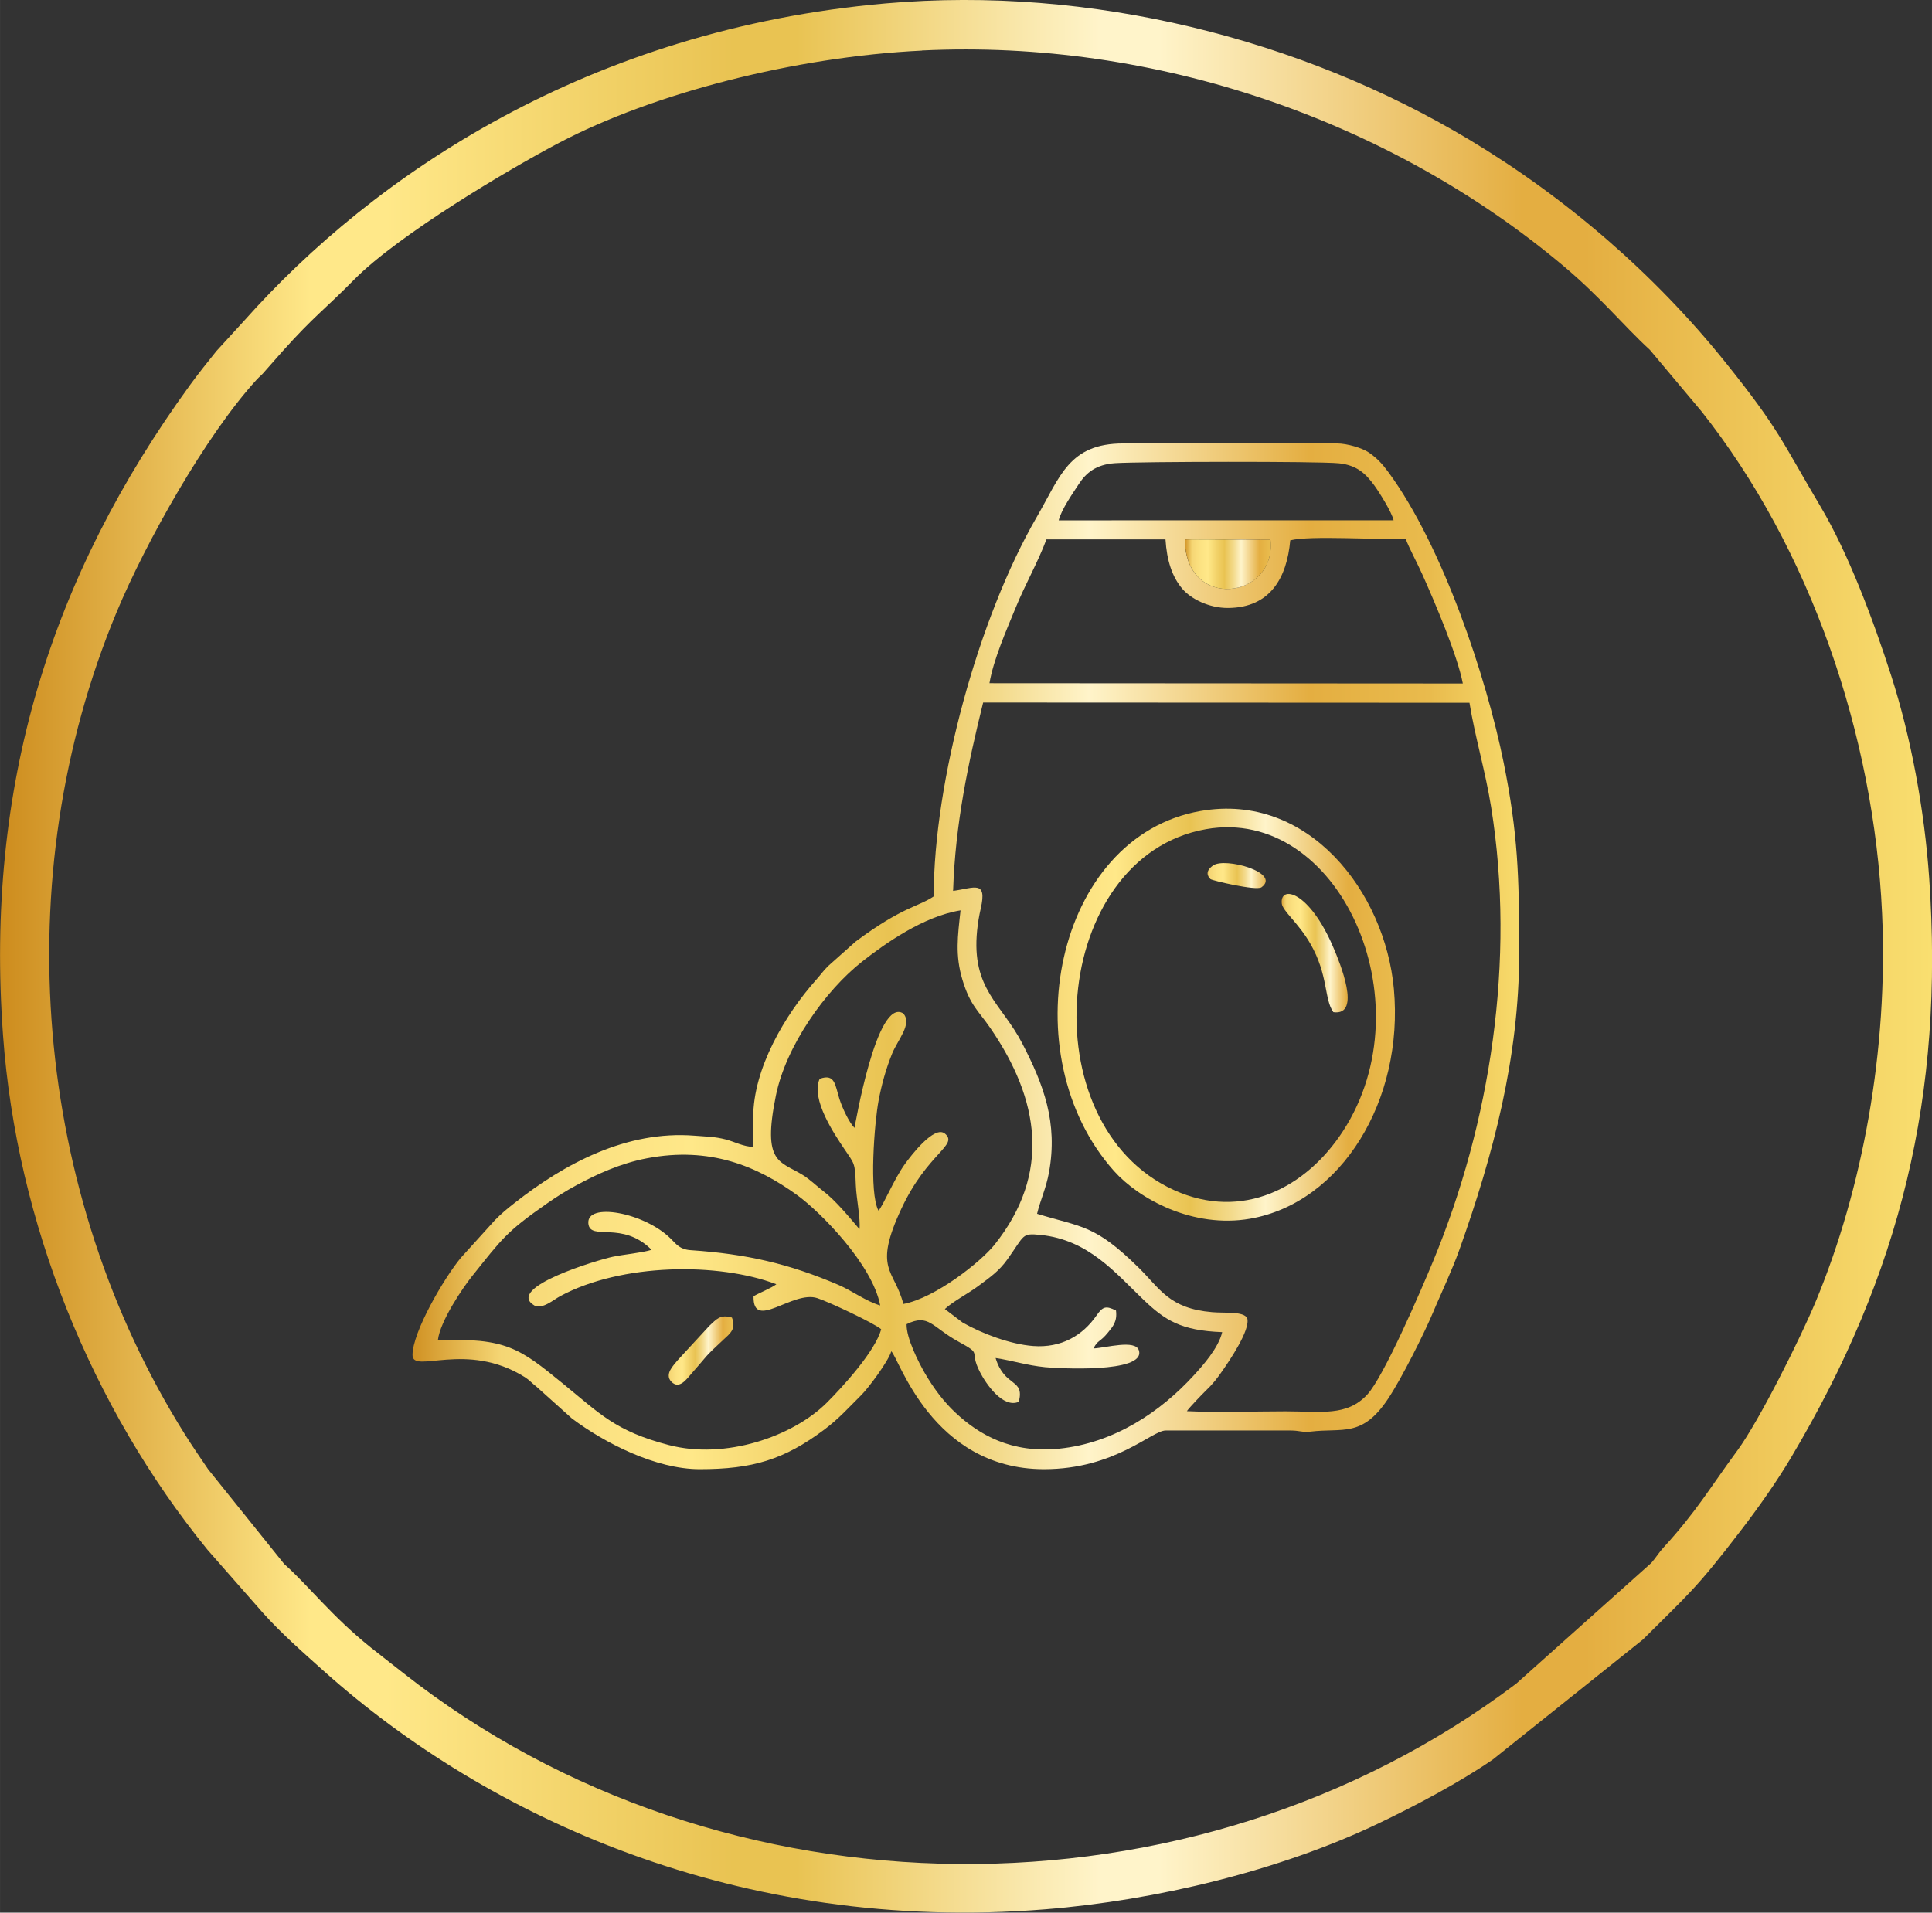
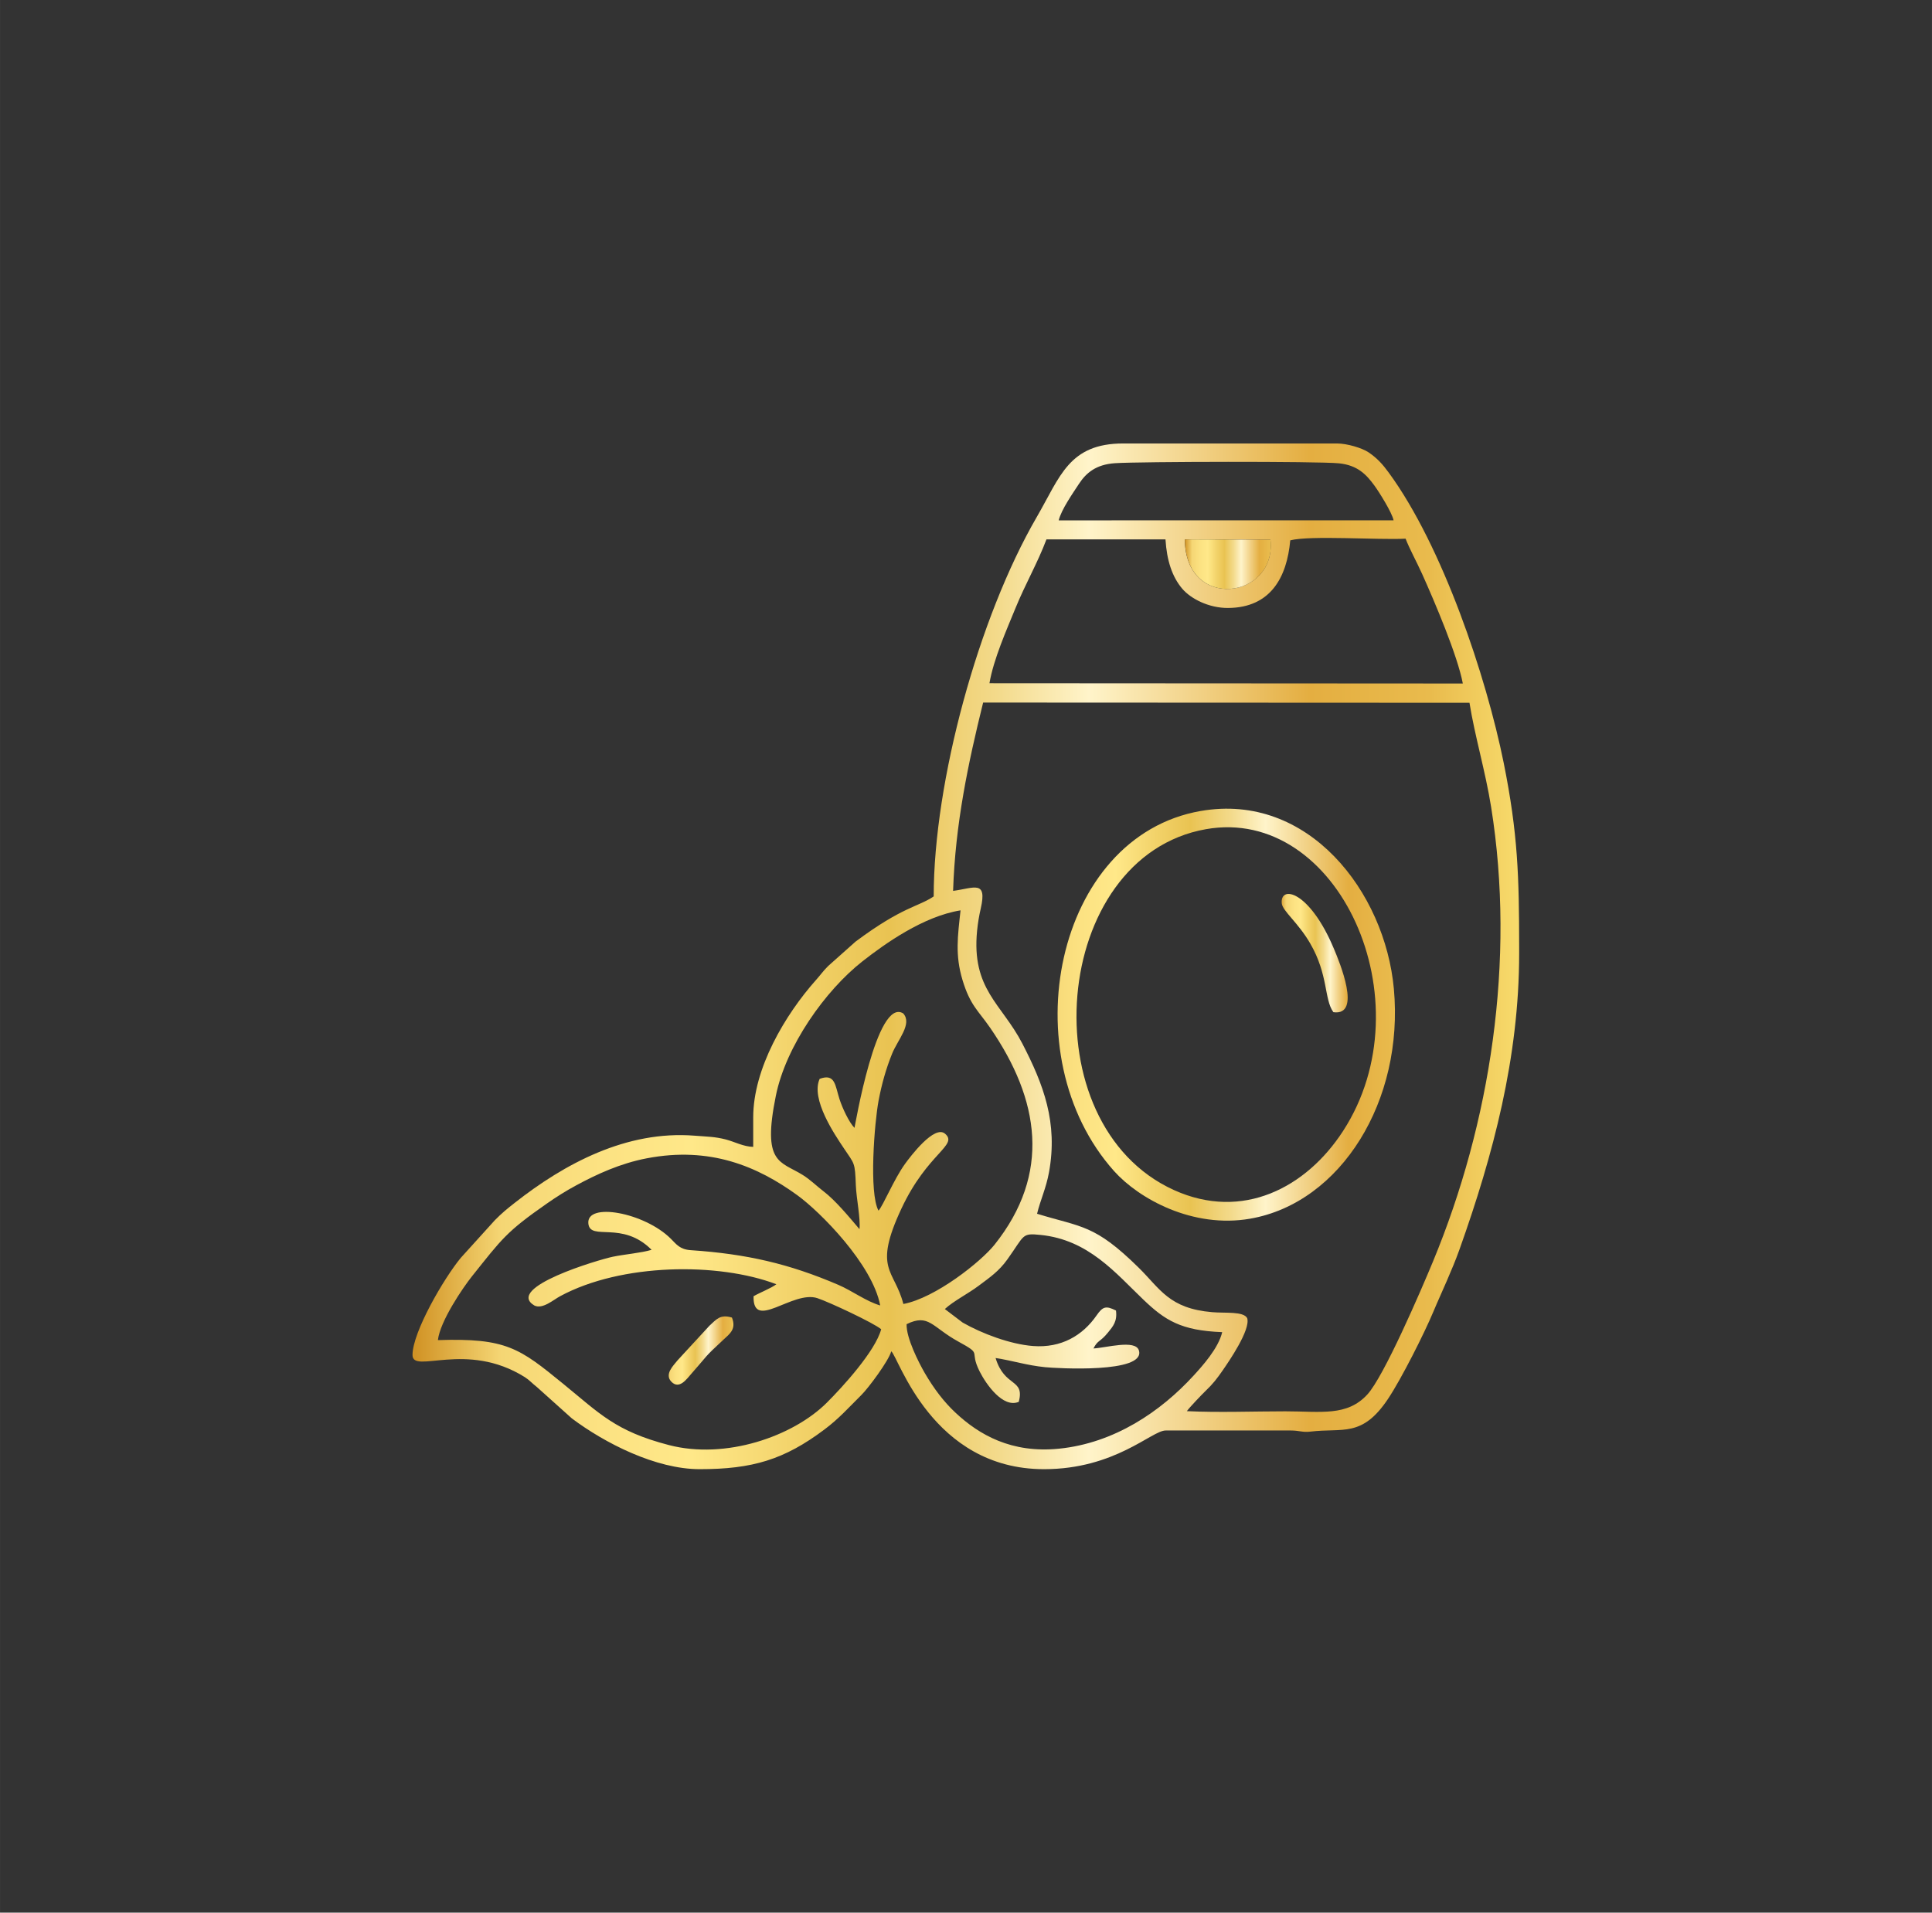
<svg xmlns="http://www.w3.org/2000/svg" viewBox="0 0 339.56 336.24" style="shape-rendering:geometricPrecision; text-rendering:geometricPrecision; image-rendering:optimizeQuality; fill-rule:evenodd; clip-rule:evenodd" version="1.1" height="29.326mm" width="29.616mm" xml:space="preserve">
  <rect x="0" y="0" width="339.56" height="336.24" fill="#333333" stroke="none" />
  <defs>
    <style type="text/css">
   
    .fil1 {fill:url(#id0)}
    .fil0 {fill:url(#id1);fill-rule:nonzero}
   
  </style>
    <linearGradient y2="50%" x2="100%" y1="50%" x1="0%" gradientUnits="objectBoundingBox" id="id0">
      <stop style="stop-opacity:1; stop-color:#D19325" offset="0" />
      <stop style="stop-opacity:1; stop-color:#F5D674" offset="0.078" />
      <stop style="stop-opacity:1; stop-color:#FCE282" offset="0.169" />
      <stop style="stop-opacity:1; stop-color:#FFE889" offset="0.251" />
      <stop style="stop-opacity:1; stop-color:#F2D269" offset="0.349" />
      <stop style="stop-opacity:1; stop-color:#E9C352" offset="0.431" />
      <stop style="stop-opacity:1; stop-color:#F3DA8B" offset="0.529" />
      <stop style="stop-opacity:1; stop-color:#FFF4CA" offset="0.612" />
      <stop style="stop-opacity:1; stop-color:#E4AE41" offset="0.812" />
      <stop style="stop-opacity:1; stop-color:#E9BB4D" offset="0.922" />
      <stop style="stop-opacity:1; stop-color:#F7DA6B" offset="1" />
    </linearGradient>
    <linearGradient y2="168.12" x2="339.55" y1="168.12" x1="0" gradientUnits="userSpaceOnUse" id="id1">
      <stop style="stop-opacity:1; stop-color:#CD8C1D" offset="0" />
      <stop style="stop-opacity:1; stop-color:#FFE889" offset="0.161" />
      <stop style="stop-opacity:1; stop-color:#FFE889" offset="0.18" />
      <stop style="stop-opacity:1; stop-color:#FFE889" offset="0.2" />
      <stop style="stop-opacity:1; stop-color:#E9C352" offset="0.38" />
      <stop style="stop-opacity:1; stop-color:#E9C352" offset="0.412" />
      <stop style="stop-opacity:1; stop-color:#FFF4CA" offset="0.569" />
      <stop style="stop-opacity:1; stop-color:#FFF4CA" offset="0.6" />
      <stop style="stop-opacity:1; stop-color:#E4AE41" offset="0.788" />
      <stop style="stop-opacity:1; stop-color:#E4AE41" offset="0.82" />
      <stop style="stop-opacity:1; stop-color:#F9DF70" offset="1" />
    </linearGradient>
  </defs>
  <g id="Layer_x0020_1">
-     <path d="M162.05 8.88c41.08,-1.99 82.28,12.28 112.72,37.86 6.62,5.56 10.54,10.49 15.21,14.77l9.06 10.8c19.16,24.18 30.33,56.89 31.75,88.27 1.09,24.09 -3.46,48.43 -11.6,68.08 -2.67,6.45 -9.99,21.11 -13.83,26.33 -4.93,6.71 -7.23,10.77 -12.96,17.03 -0.9,0.98 -1.31,1.75 -2.16,2.73l-23.76 21.24c-56.78,42.88 -139.52,42.26 -195.57,-1.85 -2.09,-1.65 -3.68,-2.86 -5.71,-4.48 -7.01,-5.63 -10.78,-10.71 -15.26,-14.72l-13.36 -16.64c-1.24,-1.83 -2.65,-3.86 -4.06,-6.1 -26.62,-42.39 -31.49,-97.88 -12.02,-144.6 5.12,-12.29 15.7,-31.11 24.56,-40.8 0.65,-0.71 0.72,-0.65 1.2,-1.2l3.39 -3.84c5.61,-6.26 7.35,-7.28 12.58,-12.59 7.79,-7.91 27.39,-19.52 35.99,-24.04 16.62,-8.75 41.5,-15.15 63.82,-16.23zm-6.35 -8.28c-52.07,4.56 -89.88,30.01 -112.82,55.82l-4.83 5.28c-1.51,1.87 -3.22,4.02 -4.67,6.01 -24.44,33.63 -36.05,70.42 -32.85,114.31 2.4,32.95 15.54,65.39 35.94,90.43l9.71 11.06c3.22,3.61 7.12,7.03 10.91,10.42 28.45,25.38 72.69,46.07 126.64,41.72 19.49,-1.57 41.22,-6.81 58.5,-15.07 6.57,-3.14 14.26,-7.21 20.16,-11.27l26.36 -21.08c7.99,-7.99 9.29,-8.8 17.4,-19.41 2.92,-3.82 6.09,-8.29 8.67,-12.63 19.2,-32.31 26.9,-63.57 24.25,-101.82 -0.83,-12.01 -3.22,-24.81 -6.66,-35.53 -3.27,-10.18 -7.62,-21.66 -12.4,-29.72 -6.88,-11.6 -7.25,-13.57 -16.74,-25.4 -12.44,-15.52 -28.01,-28.95 -45.07,-39.18 -29.47,-17.68 -66.51,-27.09 -102.48,-23.94z" class="fil0" />
    <path d="M166.07 230.12c1.5,-1.39 4.07,-2.68 5.93,-4.08 1.99,-1.49 3.57,-2.56 5.06,-4.65 3.08,-4.31 2.46,-4.63 5.83,-4.29 8.43,0.85 13.19,6.72 18.1,11.41 3.75,3.58 6.56,5.41 13.82,5.68 -0.67,2.85 -3.51,5.98 -5.02,7.63 -5.8,6.34 -13.94,11.88 -23.67,12.86 -8.35,0.84 -14.04,-2.44 -18.21,-6.35 -2.03,-1.9 -3.77,-4.2 -5.37,-6.94 -1.05,-1.82 -3.28,-6.17 -3.2,-8.6 3.91,-1.92 4.45,0.51 9.08,3.05 4.44,2.43 1.79,1.37 3.77,5.29 1.13,2.23 4.1,6.49 6.87,5.31 1.06,-4.18 -2.49,-2.45 -4.08,-7.7 3.01,0.46 5.42,1.28 8.69,1.61 1.99,0.2 17.72,1.13 16.5,-2.94 -0.59,-1.99 -5.86,-0.44 -7.99,-0.35 0.8,-1.56 1.13,-1.04 2.57,-2.82 0.86,-1.06 1.64,-1.94 1.39,-3.85 -1.75,-0.87 -2.31,-0.73 -3.41,0.86 -2.46,3.55 -6.22,5.76 -11.17,5.38 -4,-0.31 -8.98,-2.18 -12.38,-4.13l-3.12 -2.37zm-89.11 5.47c0.39,-3.34 4.39,-9.21 6,-11.23 5.26,-6.58 6,-7.79 13.13,-12.76 1.66,-1.16 3.38,-2.25 5.19,-3.22 3.59,-1.94 7.73,-3.86 12.4,-4.75 11.16,-2.14 19.49,1.44 26.44,6.48 4.06,2.94 13.22,12.18 14.58,19.39 -2.49,-0.73 -4.87,-2.55 -7.35,-3.62 -8.64,-3.71 -16.13,-5.44 -25.95,-6.1 -1.93,-0.13 -2.52,-1.04 -3.5,-2.01 -4.62,-4.62 -14.95,-6.51 -14.49,-2.63 0.36,3.08 5.96,-0.62 11.11,4.58 -1.94,0.57 -4.62,0.76 -6.84,1.22 -2.48,0.52 -19.03,5.42 -13.76,8.57 1.43,0.71 3.35,-1.01 4.53,-1.64 10.76,-5.82 27.81,-5.98 38,-2.1 -0.85,0.67 -2.91,1.47 -4.01,2.11 -0.14,6.22 6.88,-1.11 11.23,0.34 2.12,0.71 9.87,4.34 11.2,5.46 -1.01,3.83 -6.78,10.15 -9.56,12.92 -5.95,5.93 -17.79,10.04 -27.76,7.44 -9.41,-2.45 -12.14,-5.53 -18.62,-10.81 -7.62,-6.21 -9.93,-8.03 -21.96,-7.64zm74.11 -19.49c-1.84,-2.16 -4.22,-5.07 -6.37,-6.7 -1.13,-0.86 -2.3,-2.03 -3.63,-2.85 -3.96,-2.46 -7.15,-1.9 -4.71,-13.92 1.77,-8.76 8.69,-18.5 15.21,-23.62 3.97,-3.11 10.68,-7.91 17.25,-8.97 -0.5,4.58 -0.97,7.87 0.34,12.23 1.35,4.49 2.79,5.4 4.86,8.41 8.72,12.66 10.73,25.64 0.78,38.13 -2.39,3 -10.41,9.38 -16.03,10.43 -1.57,-6.13 -5.4,-5.96 -0.33,-16.79 4.59,-9.8 10.05,-11.12 7.65,-13.15 -1.87,-1.58 -6.05,3.96 -7.05,5.34 -1.95,2.71 -3.82,7.32 -4.64,8.19 -1.7,-3.15 -0.71,-15.44 0.01,-19.31 0.56,-2.96 1.31,-5.62 2.38,-8.28 1,-2.47 3.6,-5.24 1.96,-7.08 -4.69,-2.93 -8.51,20.02 -8.57,20.12 -0.95,-0.96 -2.12,-3.47 -2.63,-5.04 -0.78,-2.42 -0.74,-4.59 -3.49,-3.58 -1.62,3.57 2.68,9.85 4.25,12.2 1.91,2.86 1.95,2.41 2.11,6.54 0.09,2.26 0.84,5.81 0.64,7.68zm16.44 -59.46c0.38,-11.83 2.66,-22.51 5.28,-33.13l85.48 0.04c0.95,5.93 2.78,11.95 3.8,18.3 4.34,27.08 -0.15,55.62 -10.21,79.91 -2.16,5.22 -8.64,20.25 -11.55,23.4 -3.58,3.88 -8.12,2.95 -14.4,2.95 -5.61,0 -11.76,0.24 -17.31,-0.03 0.4,-0.6 2.78,-3.08 3.26,-3.53 1.33,-1.27 2.03,-2.18 3.08,-3.7 0.97,-1.41 4.9,-7.08 4.26,-9.12 -0.65,-1.23 -3.85,-0.85 -6.15,-1.05 -7.58,-0.64 -9.14,-4.1 -12.91,-7.81 -7.78,-7.66 -9.99,-7.07 -17.87,-9.49 0.57,-2.39 1.58,-4.45 2.1,-7.31 1.58,-8.71 -0.95,-15.39 -4.7,-22.63 -3.61,-6.98 -8.96,-9.53 -7.94,-19.84 0.14,-1.39 0.35,-2.62 0.64,-3.88 1.16,-5.09 -1.17,-3.59 -4.88,-3.1zm6.39 -36.51c0.7,-4.2 3.04,-9.46 4.58,-13.23 1.71,-4.2 3.88,-7.93 5.44,-12.08l20.92 0c0.23,3.69 1.16,6.58 2.96,8.69 1.47,1.72 4.62,3.4 8.08,3.37 7.43,-0.07 10.3,-5.36 10.89,-11.89 3.56,-0.9 15.44,-0.04 20.27,-0.29 0.71,1.83 1.96,4.1 2.89,6.16 2.24,4.98 6.25,14.42 7.17,19.3l-83.2 -0.05zm49.39 -25.25c1.11,10.44 -14.97,12.62 -15.05,-0.05l15.05 0.05zm-37.22 -3.39c0.46,-1.91 2.5,-4.8 3.57,-6.44 1.24,-1.89 2.96,-3.39 6.31,-3.62 4.28,-0.29 35.64,-0.35 39.37,0.02 3.31,0.33 4.84,2.01 6.21,3.87 0.82,1.11 3.13,4.79 3.4,6.15l-58.85 0.01zm-21.97 66.1c-2.8,1.88 -5.44,1.76 -13.74,7.95l-4.79 4.27c-0.97,0.96 -1.26,1.47 -2.11,2.42 -5.48,6.15 -11.08,15.61 -11.08,24.21l0 5.18c-1.73,-0.04 -3.26,-0.9 -4.84,-1.31 -1.99,-0.5 -3.11,-0.47 -5.49,-0.66 -11.95,-0.94 -22.83,4.92 -31.6,11.82 -1.39,1.09 -2.24,1.79 -3.46,3.02l-6 6.63c-2.97,3.59 -8.49,13.06 -8.49,17.09 0,3.44 9.44,-2.57 19.74,3.89 0.75,0.47 1.26,1.07 2.13,1.75l6.14 5.51c5.79,4.34 14.73,8.92 22.47,8.92 9.28,0 14.85,-1.68 21.87,-6.94 2.61,-1.95 4.27,-3.85 6.53,-6.09 1.25,-1.23 4.81,-6.02 5.26,-7.69 1.27,0.93 7.1,20.72 26.86,20.72 12.5,0 18.93,-6.8 21.36,-6.8l22.01 0c1.49,0 2.08,0.36 3.41,0.2 5.74,-0.7 9.09,1.11 13.68,-5.77 2.36,-3.54 6.41,-11.59 7.97,-15.34 0.79,-1.9 1.54,-3.48 2.36,-5.41 0.82,-1.92 1.5,-3.48 2.23,-5.53 5.91,-16.6 10.48,-33.74 10.48,-52l0 -1.2c-0.01,-12.28 -0.21,-19.88 -2.72,-32.33 -3.06,-15.16 -10.74,-38.1 -20.2,-51.01 -1.07,-1.47 -2.03,-2.54 -3.55,-3.57 -1.11,-0.75 -3.76,-1.56 -5.56,-1.56l-37.54 0c-9.57,0 -11.09,5.82 -15.22,12.94 -10.24,17.65 -18.11,46.48 -18.11,66.71z" class="fil1" />
    <path d="M211.95 145.77c23.27,-4.12 38.88,30.24 24.11,53.05 -6.47,9.99 -17.68,15.84 -29.71,10.4 -25.53,-11.55 -21.65,-58.63 5.6,-63.45zm-0.92 -3.2c-25.67,4.47 -33.37,43 -15.23,63.3 4.34,4.85 13.81,10.15 23.95,8.37 15.97,-2.8 27.03,-20.77 25.23,-40.41 -1.56,-17.02 -15,-34.56 -33.94,-31.26z" class="fil1" />
    <path d="M223.3 94.88l-15.05 -0.05c0.08,12.67 16.16,10.49 15.05,0.05z" class="fil1" />
-     <path d="M225.28 158.83c0.14,1.32 2.9,3.39 5,7.03 3.21,5.55 2.41,9.77 4.07,12.08 5.07,0.72 1.05,-8.87 0.12,-11.09 -4.33,-10.35 -9.55,-11.3 -9.19,-8.01z" class="fil1" />
+     <path d="M225.28 158.83c0.14,1.32 2.9,3.39 5,7.03 3.21,5.55 2.41,9.77 4.07,12.08 5.07,0.72 1.05,-8.87 0.12,-11.09 -4.33,-10.35 -9.55,-11.3 -9.19,-8.01" class="fil1" />
    <path d="M128.64 231.63c-2.06,-0.63 -2.72,0.31 -3.96,1.44l-5.59 6.07c-0.71,0.9 -2.37,2.44 -1.09,3.77 1.39,1.44 2.73,-0.53 3.48,-1.37 3.17,-3.59 1.98,-2.6 5.65,-6.01 1.16,-1.08 2.3,-1.87 1.51,-3.9z" class="fil1" />
-     <path d="M213.16 152.18c-0.37,0.28 -1.61,1.18 -0.41,2.37 0.24,0.23 8.05,2.1 8.97,1.43 3.51,-2.55 -6.5,-5.37 -8.56,-3.8z" class="fil1" />
  </g>
</svg>